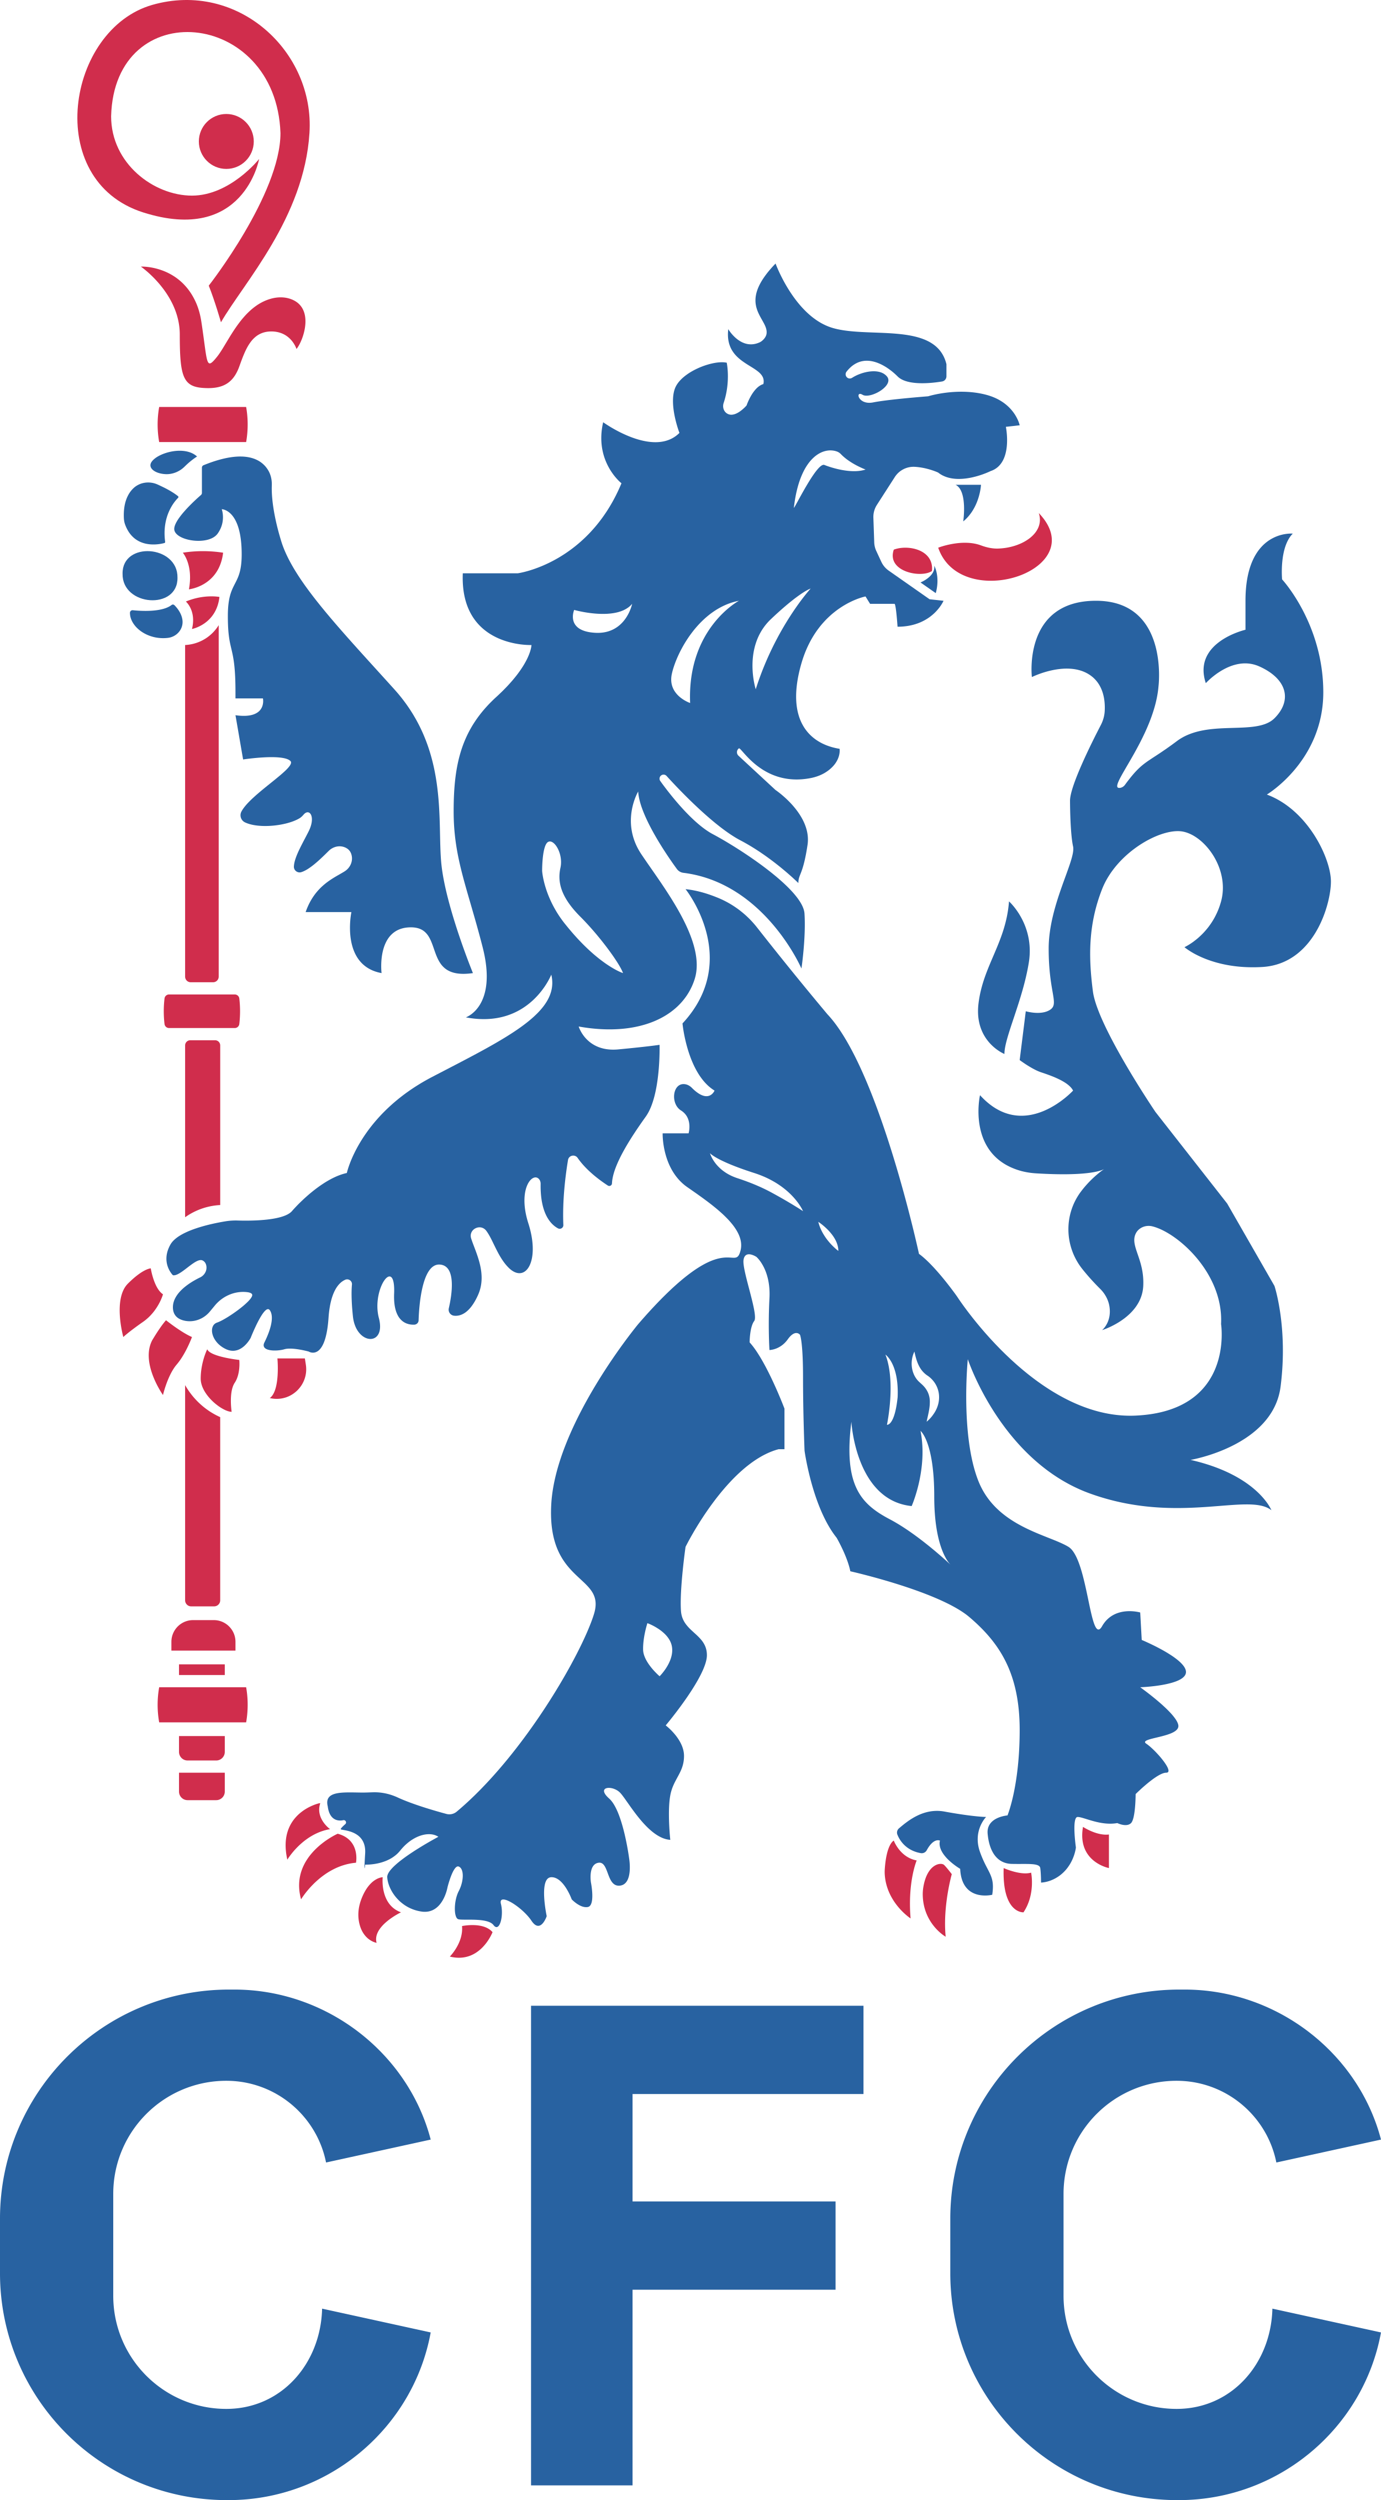
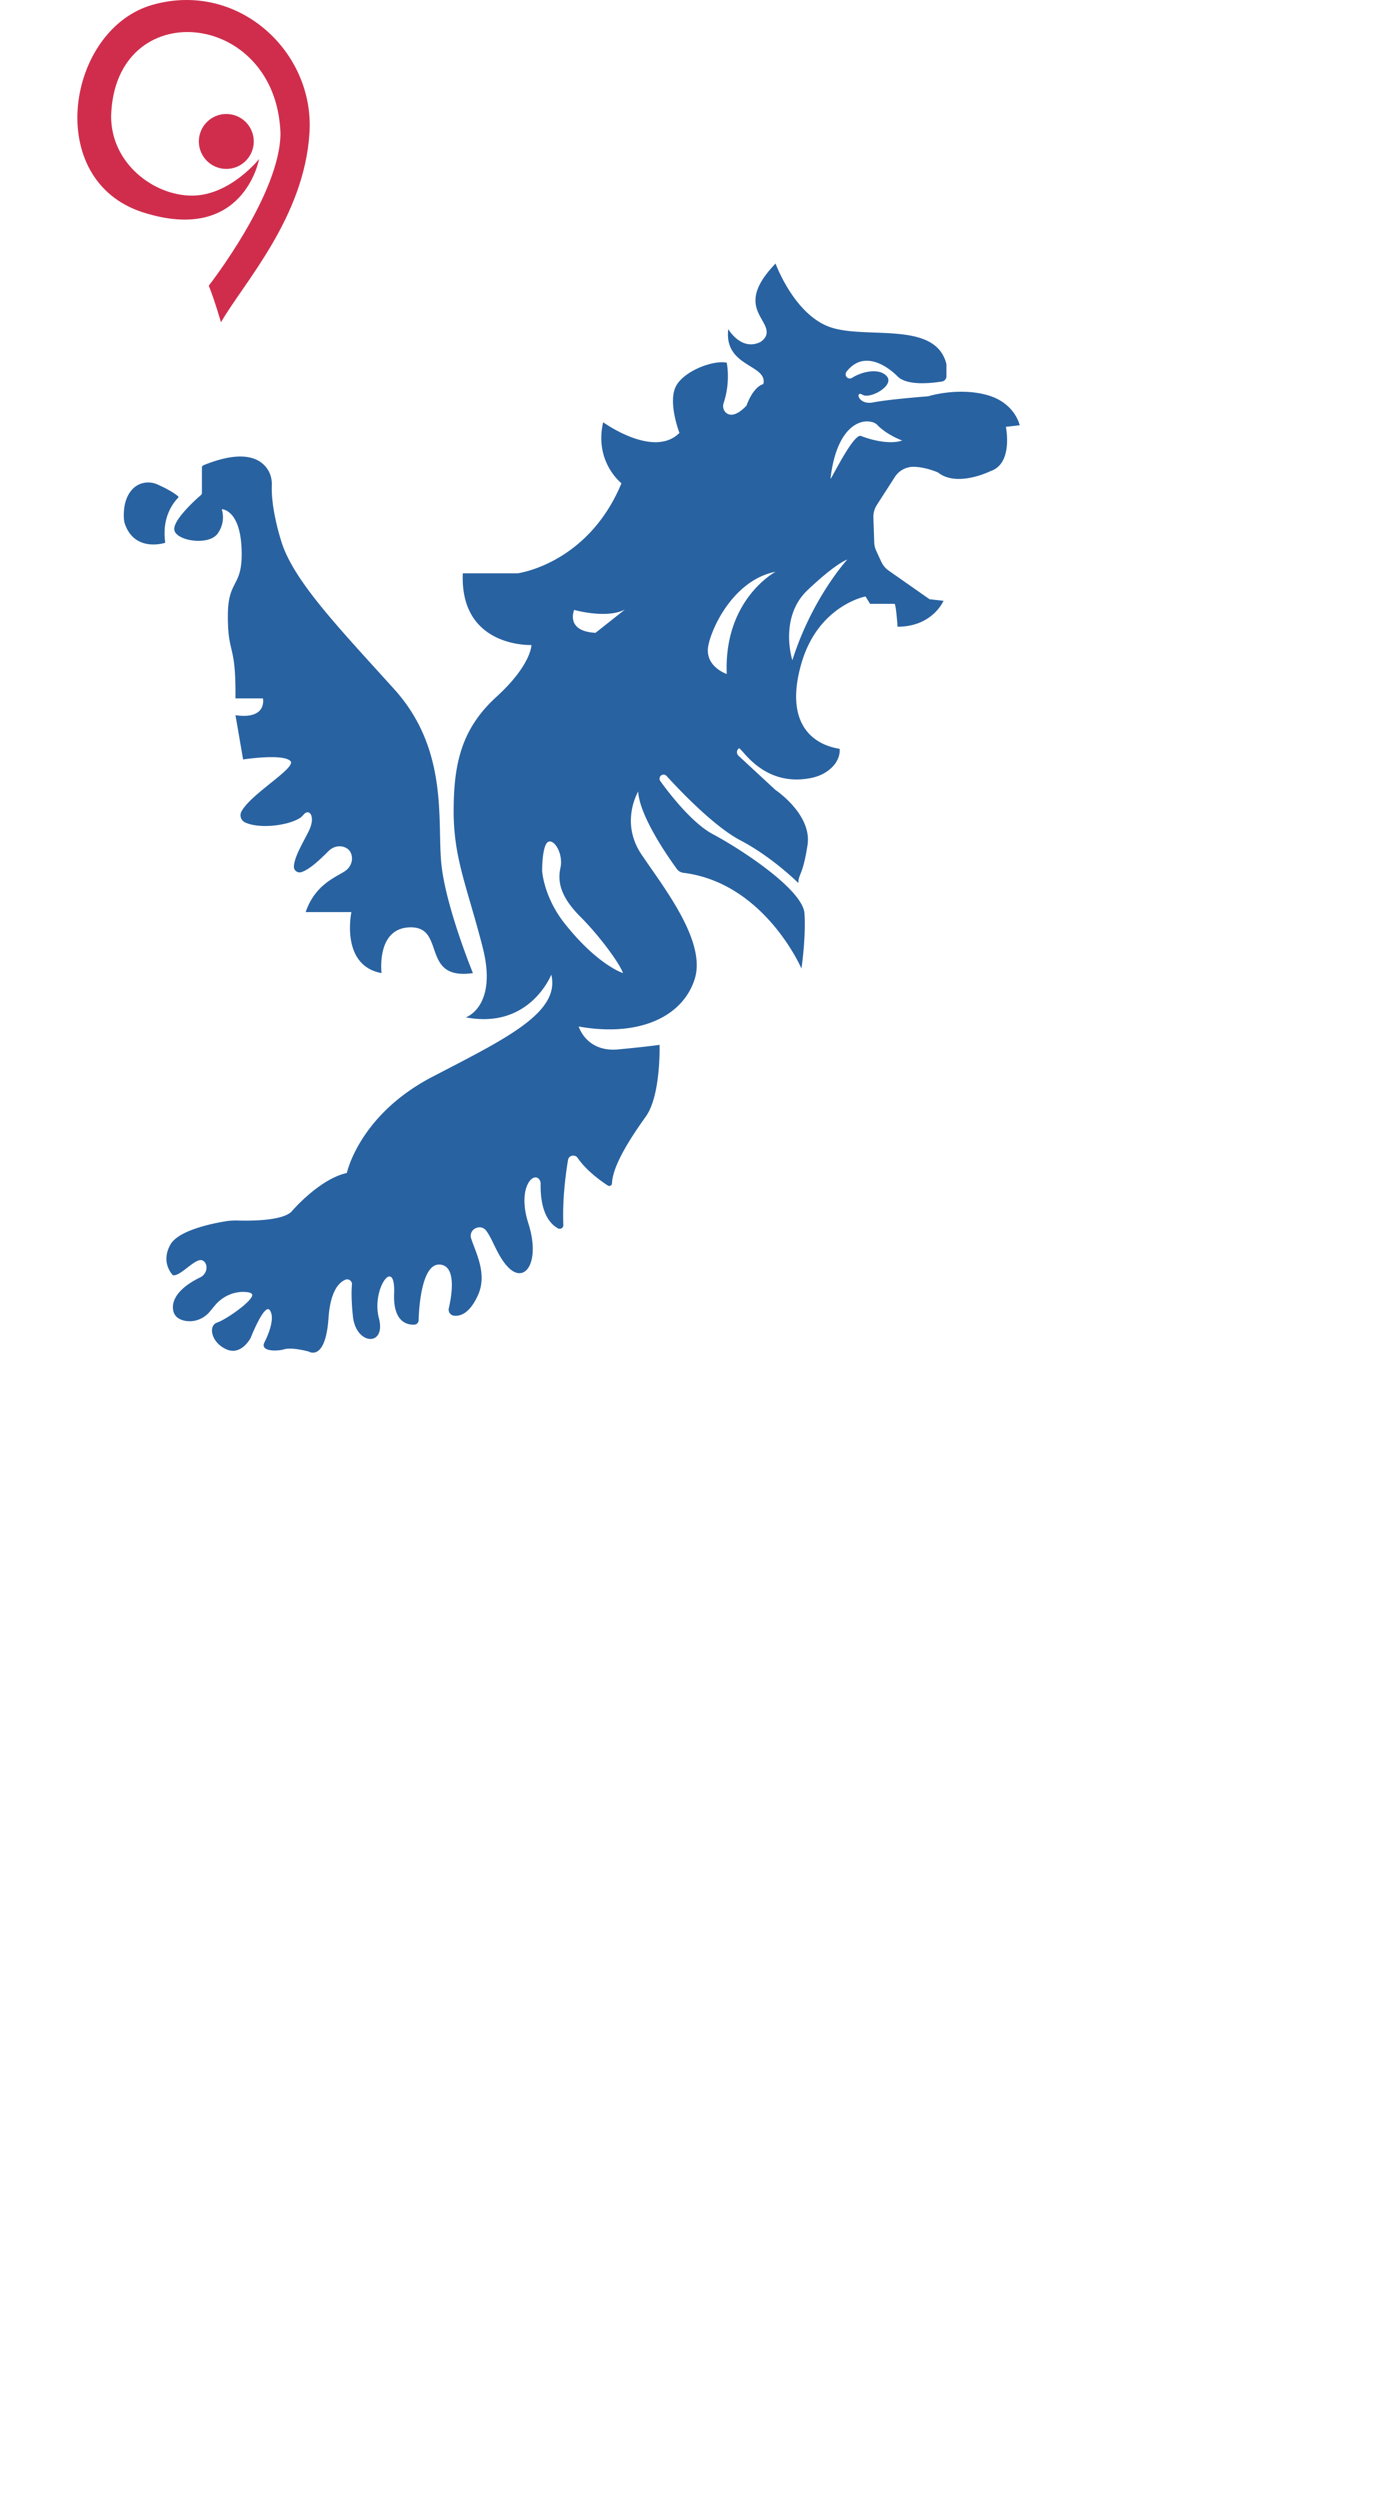
<svg xmlns="http://www.w3.org/2000/svg" id="Capa_2" data-name="Capa 2" viewBox="0 0 905.15 1638.39">
  <defs>
    <style>.cls-1{fill:#d02d4c}.cls-2{fill:#2862a1}</style>
  </defs>
  <g id="Capa_1-2" data-name="Capa 1">
-     <path d="M612.33 370.7s4 7 1 18l-10-7s10-4 9-11m14-53h16.64s-.64 15-11.64 24c0 0 3-20-5-24m35 273s17 15 13 40-16 49-16 60c0 0-20-8-17-33s18-40 20-67m-15 600s-9 9-4 23 10 15 8 28c0 0-20 5-21-17 0 0-15.55-9-13.27-18.5 0 0-4.07-2.15-8.66 6.34a3.71 3.71 0 0 1-3.9 1.87c-2.95-.5-7.42-1.87-11.17-5.71-2.12-2.18-3.39-4.5-4.15-6.4-.59-1.47-.14-3.15 1.07-4.17 5.45-4.58 15.86-13.52 29.8-10.96 19.27 3.53 27.27 3.53 27.27 3.53Zm-435.21 322.22 71.17 15.59c-11.39 62.47-66.78 109.88-132.48 109.88h-1.07C66.59 1638.39 0 1571.8 0 1489.65V1454c0-82.94 67.24-150.18 150.18-150.18h3.39c60.84 0 113.99 41.84 128.73 98.31l-68.59 15.02c-2.62-13.15-9.11-24.9-18.23-34.03-12.07-12.06-28.74-19.52-47.15-19.52-40.92 0-74.1 33.18-74.1 74.1v66.82c0 40.92 33.18 74.1 74.1 74.1 36.18 0 61.89-29.73 62.79-65.69Zm622.85 0 71.17 15.59c-11.39 62.47-66.78 109.88-132.48 109.88h-1.07c-82.15 0-148.74-66.59-148.74-148.74V1454c0-82.94 67.24-150.18 150.18-150.18h3.39c60.84 0 113.99 41.84 128.73 98.31l-68.59 15.02c-2.62-13.15-9.11-24.9-18.23-34.03-12.07-12.06-28.74-19.52-47.15-19.52-40.92 0-74.1 33.18-74.1 74.1v66.82c0 40.92 33.18 74.1 74.1 74.1 36.18 0 61.89-29.73 62.79-65.69Zm-419.38-140.64v70.38h133.06v57.85H414.59v128.24h-66.53v-314.32h217.9v57.85z" class="cls-2" />
-     <path d="M776.33 620.7s17 15 51 13 45-41 45-56-15-47-42-57c0 0 37-22 37-67s-27-74-27-74-2-21 7-30c0 0-31-3-31 44v19s-35 8-26 35c0 0 17-19 35-11s22 22 10 34-44 0-64 15-21.88 12.15-33.99 28.62c-.77 1.05-1.92 1.82-3.21 2-9.9 1.38 22.37-32.62 25.2-66.62 0 0 7-56-41-56s-42 50-42 50 22-11 37-2c10 6 11.11 17.33 10.74 24.22-.17 3.25-1.09 6.41-2.59 9.3-5.3 10.19-20.15 39.62-20.15 49.48 0 0 0 21 2 30s-16 38-16 67 7 36 1 40-16 1-16 1l-4 32s8 6 14 8 18 6 21 12c0 0-32 35-61 3 0 0-8.66 38.1 24.79 49.03 3.94 1.29 8.06 1.98 12.19 2.22 32.69 1.96 42.12-1.57 44.38-2.83-2.07 1.42-8.98 6.47-15.21 14.77-11.34 15.1-10.85 35.97.92 50.75 3.13 3.93 6.97 8.3 11.65 12.95 3.22 3.19 5.47 7.27 6.14 11.75 1.53 10.24-4.86 15.35-4.86 15.35s26-8 27-29c.83-17.32-8.56-25.8-5.13-33.85 1.8-4.24 6.61-6.27 11.08-5.18 16.38 3.99 46.76 30.73 45.05 64.03 0 0 9 57-56 60s-117-78-117-78-14-20-25-28c0 0-26-121-60-157a2349 2349 0 0 1-46.08-56.82c-6.68-8.52-15.4-15.23-25.4-19.39-6.35-2.64-13.86-5.02-21.52-5.79 0 0 37 46-2 88 0 0 3 33 21 44 0 0-3.75 9.37-14.87-1.81-1.18-1.18-2.66-2.07-4.31-2.35-8.33-1.42-9.99 12.69-2.83 17.17 8 5 5 15 5 15h-17s-.71 23.52 16.15 35.26c16.85 11.74 38.85 26.74 34.85 41.74s-10-18-67 48c0 0-54 65-57 118s36 46 28 72-46.21 92.86-89.96 129.51a7.5 7.5 0 0 1-6.78 1.51c-6.92-1.86-21.9-6.15-31.87-10.76-5.09-2.36-10.64-3.59-16.25-3.42-2.43.07-4.98.22-8.13.17-12.38-.19-24-1-21.52 9.06 1.33 10.45 8.39 9.46 10.13 9.05.27-.06.55-.05.82.04 1.11.37 1.41 1.8.53 2.57-1.38 1.21-2.96 2.72-2.96 3.28 0 1 17 0 16 16s.04 7.22.04 7.22 14.96.78 22.96-9.22 19-13 25-9c0 0-34.05 18-33.52 26.5s8.52 20.5 22.52 22.5 17-16 17-16 3.73-15 7.36-13.5 3.36 9.61 0 16.06c-3.36 6.44-3.36 17.44-.36 18.44s19.26-1.28 23.13 3.86 6.87-5.86 4.87-13.86 14 2 20 11 10-3 10-3-5.36-25 2.82-25.5 13.57 14.5 13.57 14.5 5.61 6 10.61 5 2-16 2-16-2-12 5-13 5 16 14 15 6-18 6-18-4-31-13-39 2-9 7-4 18 30 33 31c0 0-2-18.32 0-29.16s9-14.84 9-25.84-12-20-12-20 27-32 27-46-16-15-17-29 3-42 3-42 27-55 61-64h3.84v-26.59s-11.84-31.41-22.84-43.41c0 0 0-10 3-14s-8-33-7-40 8.45-2.03 8.45-2.03 9.55 8.03 8.55 27.03 0 34 0 34 7 0 12-7 8-3 8-3 2 4 2 28 1 48 1 48 5 37 21 57c0 0 7 12 9 22 0 0 58 13 78 30s33 37 33 74-8 56-8 56-14 1-13 12 5.71 19.53 15.85 19.76c10.15.24 18.13-.76 18.64 2.74s.51 9.5.51 9.5 8 0 15-7 7.85-16 7.85-16-2.85-20 1.15-20 15 6 26 4c0 0 6 3 9 0s3-19 3-19 14-14 20-14-7-15-13-19 22-4 21-12-25-25-25-25 30-1 30-10-29-21-29-21l-1-18s-17-5-25 9-9-44-22-52-47-13-59-43-7-80-7-80 22 67 80 88 104-1 119 11c0 0-9-23-53-33 0 0 54-9 59-48s-4-66-4-66l-31-54-47-60s-38-56-41-79-3-44 6-67 36-39 51-38 33 24 27 46-24 30-24 30Zm-344 477.8s-10.65-9-10.82-17.4 2.82-17.4 2.82-17.4 14 5 16 15-8 19.8-8 19.8m73.26-317.04c-7.13-3.85-14.66-6.86-22.36-9.39-14.83-4.88-17.9-16.37-17.9-16.37s4 5 29 13 32 25 32 25-8.11-5.4-20.74-12.24m93.74 104.24c1.44 6.76 3.32 12.47 8.9 15.99 8.36 6.04 9.43 16.85 3.64 25.01-1.27 1.9-2.8 3.56-4.54 5.01.94-4.4 2.03-8.47 2.09-12.24.25-5.24-1.82-9.3-5.48-12.52-.3-.26-.91-.82-1.2-1.09-5.63-4.99-6.58-13.67-3.41-20.14Zm-11 30c-2 19-7 18-7 18s6-28-1-46c0 0 9 6 8 28m-52-115s13.17 8.47 13.14 19.06c0 0-10.28-7.41-13.14-19.06m86.68 224.7c-2.67-2.51-22.03-20.41-39.68-29.7-19-10-30.61-22-25.31-64 0 0 2.71 51.55 39.51 55.27 0 0 10.8-24.27 5.8-49.27 0 0 9 7 9 43 0 32.34 8.87 42.88 10.68 44.7.21.19.32.3.32.3s-.12-.1-.32-.3" class="cls-2" />
-     <path d="M668.33 278.7s-3-15-22-20-38 1-38 1-26 2-36 4-12-8-7-5 21-6 16-12c-4.94-5.92-16.69-3.08-22.76.85-.16.1-.33.19-.51.26-.07.03-.14.05-.21.07-2.58.89-4.68-2.17-3-4.32 10.91-13.96 25.84-4.49 33.48 3.14 6.29 6.29 22.49 4.4 29.12 3.3a3.45 3.45 0 0 0 2.88-3.41v-7.89c-7-29-53-16-76.5-24.41s-35.5-41.59-35.5-41.59c-26.85 27.75-4.03 35.81-5.96 46.28-.39 2.12-2.49 4.46-4.45 5.36-12.34 5.63-20.59-8.64-20.59-8.64-3 25 26 23 23 36-7 2-11 14-11 14s-7.95 9.39-13.4 4.84c-1.86-1.55-2.4-4.18-1.63-6.47 4.69-13.97 2.03-26.37 2.03-26.37-9-2-30 6-34 17s3 29 3 29c-17 17-50-7-50-7-6 26 12 40 12 40-22 53-68 59-68 59h-36c-2 49 45 47 45 47s0 13-23 34-28 44-28 75 9 50 19 89-11 46-11 46c42 8 56-28 56-28 6 25-30 42-78 67s-56 63-56 63c-14 3-29 17-36 25-5.6 6.4-27.19 6.4-35.61 6.14-2.64-.08-5.28.09-7.89.51-9.47 1.56-31.01 6.05-36.17 15.31-6.67 11.97 1.67 20.03 1.67 20.03 5 1 15-12 19.5-9.65 1.59.83 2.26 2.29 2.46 3.82.39 3.04-1.37 5.95-4.14 7.28-5.94 2.86-17.82 9.8-17.82 19.55 0 5.42 3.39 7.8 7.33 8.73 6.24 1.47 12.76-.95 16.85-5.88l3.33-4.02c4.93-5.95 12.39-9.37 20.1-8.84 2.52.17 4.38.73 4.38 2.02 0 4-17 16-23 18s-4 13 5.95 17.5 16.05-7.5 16.05-7.5 9-23 12.5-18.1-.5 15.1-3.5 21.1 8 6 13.09 4.5 15.91 1.5 15.91 1.5 11 7 13-22c1.2-17.38 6.7-23.17 10.93-25.03 2.21-.97 4.66.77 4.43 3.17-.34 3.63-.49 10.13.64 20.86 2 19 22 20 17 1s11-41 10-16c-.74 18.55 8.42 20.58 13.2 20.4 1.55-.06 2.8-1.29 2.84-2.84.27-8.67 2.06-37.41 13.95-36.56 11.14.8 7.72 20.59 5.85 28.64-.54 2.33 1.06 4.61 3.43 4.88 4.03.45 10.24-1.36 15.71-13.52 6.27-13.94-1.54-27.88-4.48-37.08-1.92-6.01 6.09-10.09 9.89-5.06 4.5 5.95 7.42 16.96 14.59 24.14 11 11 21-4 13-29-7.33-22.92 2.98-34.07 7.12-28.84.67.85.95 1.95.93 3.03-.32 19.66 6.8 26.63 11.37 29.08 1.63.87 3.6-.34 3.52-2.19-.68-16.12 1.36-32.38 3.05-42.58.52-3.12 4.55-3.96 6.34-1.35 5.75 8.35 15.06 15.01 19.75 18.06 1.15.75 2.68-.04 2.73-1.41.5-12.27 13.02-30.97 22.18-43.8 10-14 9-47 9-47s-6 1-27 3-26-15-26-15c39 7 68-6 76-31s-21-61-35-82-2-41-2-41c.85 16.07 19.57 42.86 25.33 50.75 1.02 1.39 2.56 2.32 4.27 2.53 53.19 6.55 77.4 62.72 77.4 62.72s3-20 2-36-43-43-60-52c-14.16-7.5-29.71-28.17-34.51-34.87a2.66 2.66 0 0 1 .56-3.67 2.64 2.64 0 0 1 3.55.34c6.37 7.03 30.34 32.75 48.39 42.2 21 11 38 28 38 28 0-6 3-5 6-25s-21-36-21-36l-24.24-22.44c-1.44-1.33-1.33-3.65.24-4.83s15.34 25.52 46.89 19.5c3.99-.76 7.85-2.23 11.16-4.59 9.39-6.68 7.95-14.63 7.95-14.63-19-3-36-18-25-56s42-43.84 42-43.84l3 4.84h16c1 0 2 15 2 15 23 0 30.14-17 30.14-17l-9.14-1-26.79-18.76a14.57 14.57 0 0 1-4.85-5.79l-3.29-7.08a14.6 14.6 0 0 1-1.35-5.63l-.56-16.19c-.1-2.96.7-5.88 2.3-8.38l11.76-18.29c2.86-4.45 7.9-6.98 13.18-6.66 8.38.51 15.19 3.74 15.19 3.74 12.59 9.96 34.41-.96 34.41-.96 15-5 10-29 10-29l9-1Zm-297 328c-15-18-16-36-16-36 0-1 0-17 4-19s10 8 8 17 0 19 13 32 26 31 28 37c0 0-16-5-37-31m19-192c-20-1-14-15-14-15s28 8 38-4c0 0-4 20-24 19m62 46s-15-5-12-19 18-43 44-48c0 0-34 18-32 67m43-9s-9-28 10-46 26-20 26-20-23 25-36 66m45-147c-5-2-20.23 29.99-20 28 3.72-32.57 18.7-40.03 28.01-36.88 1.08.36 2.05.99 2.83 1.81 6.13 6.42 16.15 10.07 16.15 10.07-9 3-22-1-27-3Z" class="cls-2" />
+     <path d="M668.33 278.7s-3-15-22-20-38 1-38 1-26 2-36 4-12-8-7-5 21-6 16-12c-4.94-5.92-16.69-3.08-22.76.85-.16.1-.33.19-.51.26-.07.03-.14.05-.21.07-2.58.89-4.68-2.17-3-4.32 10.91-13.96 25.84-4.49 33.48 3.14 6.29 6.29 22.49 4.4 29.12 3.3a3.45 3.45 0 0 0 2.88-3.41v-7.89c-7-29-53-16-76.5-24.41s-35.5-41.59-35.5-41.59c-26.85 27.75-4.03 35.81-5.96 46.28-.39 2.12-2.49 4.46-4.45 5.36-12.34 5.63-20.59-8.64-20.59-8.64-3 25 26 23 23 36-7 2-11 14-11 14s-7.95 9.39-13.4 4.84c-1.86-1.55-2.4-4.18-1.63-6.47 4.69-13.97 2.03-26.37 2.03-26.37-9-2-30 6-34 17s3 29 3 29c-17 17-50-7-50-7-6 26 12 40 12 40-22 53-68 59-68 59h-36c-2 49 45 47 45 47s0 13-23 34-28 44-28 75 9 50 19 89-11 46-11 46c42 8 56-28 56-28 6 25-30 42-78 67s-56 63-56 63c-14 3-29 17-36 25-5.6 6.4-27.19 6.4-35.61 6.14-2.64-.08-5.28.09-7.89.51-9.47 1.56-31.01 6.05-36.17 15.31-6.67 11.97 1.67 20.03 1.67 20.03 5 1 15-12 19.5-9.65 1.59.83 2.26 2.29 2.46 3.82.39 3.04-1.37 5.95-4.14 7.28-5.94 2.86-17.82 9.8-17.82 19.55 0 5.42 3.39 7.8 7.33 8.73 6.24 1.47 12.76-.95 16.85-5.88l3.33-4.02c4.93-5.95 12.39-9.37 20.1-8.84 2.52.17 4.38.73 4.38 2.02 0 4-17 16-23 18s-4 13 5.95 17.5 16.05-7.5 16.05-7.5 9-23 12.5-18.1-.5 15.1-3.5 21.1 8 6 13.09 4.5 15.91 1.5 15.91 1.5 11 7 13-22c1.2-17.38 6.7-23.17 10.93-25.03 2.21-.97 4.66.77 4.43 3.17-.34 3.63-.49 10.13.64 20.86 2 19 22 20 17 1s11-41 10-16c-.74 18.55 8.42 20.58 13.2 20.4 1.55-.06 2.8-1.29 2.84-2.84.27-8.67 2.06-37.41 13.95-36.56 11.14.8 7.72 20.59 5.85 28.64-.54 2.33 1.06 4.61 3.43 4.88 4.03.45 10.24-1.36 15.71-13.52 6.27-13.94-1.54-27.88-4.48-37.08-1.92-6.01 6.09-10.09 9.89-5.06 4.5 5.95 7.42 16.96 14.59 24.14 11 11 21-4 13-29-7.33-22.92 2.98-34.07 7.12-28.84.67.85.95 1.95.93 3.03-.32 19.66 6.8 26.63 11.37 29.08 1.63.87 3.6-.34 3.52-2.19-.68-16.12 1.36-32.38 3.05-42.58.52-3.12 4.55-3.96 6.34-1.35 5.75 8.35 15.06 15.01 19.75 18.06 1.15.75 2.68-.04 2.73-1.41.5-12.27 13.02-30.97 22.18-43.8 10-14 9-47 9-47s-6 1-27 3-26-15-26-15c39 7 68-6 76-31s-21-61-35-82-2-41-2-41c.85 16.07 19.57 42.86 25.33 50.75 1.02 1.39 2.56 2.32 4.27 2.53 53.19 6.55 77.4 62.72 77.4 62.72s3-20 2-36-43-43-60-52c-14.16-7.5-29.71-28.17-34.51-34.87a2.66 2.66 0 0 1 .56-3.67 2.64 2.64 0 0 1 3.55.34c6.37 7.03 30.34 32.75 48.39 42.2 21 11 38 28 38 28 0-6 3-5 6-25s-21-36-21-36l-24.24-22.44c-1.44-1.33-1.33-3.65.24-4.83s15.34 25.52 46.89 19.5c3.99-.76 7.85-2.23 11.16-4.59 9.39-6.68 7.95-14.63 7.95-14.63-19-3-36-18-25-56s42-43.84 42-43.84l3 4.84h16c1 0 2 15 2 15 23 0 30.14-17 30.14-17l-9.14-1-26.79-18.76a14.57 14.57 0 0 1-4.85-5.79l-3.29-7.08a14.6 14.6 0 0 1-1.35-5.63l-.56-16.19c-.1-2.96.7-5.88 2.3-8.38l11.76-18.29c2.86-4.45 7.9-6.98 13.18-6.66 8.38.51 15.19 3.74 15.19 3.74 12.59 9.96 34.41-.96 34.41-.96 15-5 10-29 10-29l9-1Zm-297 328c-15-18-16-36-16-36 0-1 0-17 4-19s10 8 8 17 0 19 13 32 26 31 28 37c0 0-16-5-37-31m19-192c-20-1-14-15-14-15s28 8 38-4m62 46s-15-5-12-19 18-43 44-48c0 0-34 18-32 67m43-9s-9-28 10-46 26-20 26-20-23 25-36 66m45-147c-5-2-20.23 29.99-20 28 3.72-32.57 18.7-40.03 28.01-36.88 1.08.36 2.05.99 2.83 1.81 6.13 6.42 16.15 10.07 16.15 10.07-9 3-22-1-27-3Z" class="cls-2" />
    <path d="M309.97 637.7s-17.63-43-20.63-71 5.18-75-30.91-115-66.09-71-74.09-97c-6-19.51-6.38-31.71-6.19-36.57.13-3.4-.56-6.81-2.26-9.75-4.04-6.96-14.68-14.82-42.48-3.51-.64.26-1.07.89-1.07 1.59v16.56c0 .53-.23 1.03-.62 1.37-3.37 2.92-19.16 17.05-17.38 23.31 2 7 22.65 9.92 28.33 1.96s2.67-15.96 2.67-15.96 12 0 13 26-9 19-9 44 5 18 5 50v4h18s3 14-18 11l5 29s26-4 31 1c4.34 4.34-25.99 21.49-32.1 33.14-1.36 2.59-.32 5.8 2.32 7.07 9.18 4.41 27.56 2.28 35.76-2.68 1.04-.63 1.91-1.51 2.71-2.43 3.85-4.4 8.03 1.47 3.31 10.91-4.07 8.14-9.47 16.95-9.71 23.17-.1 2.53 2.41 4.42 4.83 3.67 5.84-1.81 13.22-9.22 18.04-13.98 2.62-2.58 6.47-3.66 9.96-2.5 2.43.81 4.67 2.59 5.17 6.33s-1.42 7.51-4.66 9.57c-6.9 4.39-19.5 9.09-25.64 26.73h30s-7.49 35 19.76 40c0 0-3.76-30 19.24-30s6.27 35 40.63 30ZM116.73 326.26c-2.37 2.34-10.77 11.94-8.48 28.81a.72.72 0 0 1-.52.8c-3.36.92-19.71 4.42-25.74-12.15-.48-1.32-.73-2.72-.8-4.12-.46-9.77 2.41-15.91 6.15-19.54 4.24-4.11 10.67-4.96 16.03-2.51 3.97 1.82 9.07 4.24 13.31 7.6.34.27.36.79.05 1.1Z" class="cls-2" />
-     <path d="M116.33 378.55c.35 21.43-36.36 18.81-36-2.56-.35-21.42 36.36-18.81 36 2.56" class="cls-2" />
-     <path d="M114.3 396.58c1.6 1.57 4.68 5.14 5.28 9.72.77 5.87-3.66 11.03-9.54 11.72-13.47 1.58-24.85-7.37-24.87-16.4 0-1.02.87-1.82 1.88-1.72 4.91.51 19.08 1.49 25.41-3.43a1.39 1.39 0 0 1 1.84.11m14.85-97.41s-3.91 2.37-8.07 6.53c-3.34 3.34-7.94 5.26-12.65 5.02-6.69-.34-11.81-3.95-9.09-8.02 4-6 21.63-11.06 29.82-3.53Z" class="cls-2" />
-     <path d="M161.33 1128.7h-57c-.64-3.58-1.11-7.98-1-13 .09-3.75.49-7.11 1-10h57c.55 3.11.97 6.81 1 11 .03 4.61-.42 8.67-1 12m-44 9h30v10.38c0 3.1-2.52 5.62-5.62 5.62h-18.76c-3.1 0-5.62-2.52-5.62-5.62zm0 24h30v12.38c0 3.1-2.52 5.62-5.62 5.62h-18.76c-3.1 0-5.62-2.52-5.62-5.62zm0-71h30v7h-30zm9.23-29h13.55c7.85 0 14.23 6.37 14.23 14.23v5.77h-42v-5.77c0-7.85 6.37-14.23 14.23-14.23Zm82.77 120s-28 6-21 37c0 0 10-17 28-20 0 0-9.82-7-6.41-17m-12.59 63s13-22 36-24c0 0 3-15-12-19 0 0-32 14-24 43m53.5-14.5s-2 18 12 23c0 0-19 9-16 20 0 0-9.39-1.44-11.6-14.16-.82-4.72-.2-9.58 1.46-14.08 5.44-14.76 14.14-14.76 14.14-14.76m52 32s14-3 20 4c0 0-8 21-28 16 0 0 9-9 8-20m298-43s-6 14-4 38c0 0-16.17-10.46-16.97-29.53-.04-.98 0-1.95.06-2.93 1.18-16.65 5.91-18.54 5.91-18.54s4 11 15 13m23 9s-6 21-4 41c0 0-14.57-8.19-15.03-27.19-.04-1.78.09-3.56.38-5.32 2.61-15.59 11.75-16.4 13.65-14.5 2 2 5 6 5 6Zm34-4s11 5 18 3c0 0 3 14-5 26 0 0-14 1-13-29m52-27s9 6 17 5v22s-21-4-17-27m-533-281s.69.16 1.84.33c12.84 1.8 23.77-9.36 21.8-22.18l-.64-4.15h-18s2 21-5 26m-25 9s-2-13 2-19 3-15 3-15-19-2-21-7c0 0-4.28 8.52-4.28 19.26s14.28 21.74 20.28 21.74m-43-60s10 8 17 11c0 0-4 11-10 18s-9 20-9 20-15-21-7-36c6-10 9-13 9-13m-10-34s2 13 8 17c0 0-3 11-13 18s-13 10-13 10-7-25 3-35 15-10 15-10m23-437s7 6 4 18c0 0 16-3 18-21 0 0-10-2-22 3m24.41-32c-2.59 22-22.41 24-22.41 24 3-16-4-24-4-24 4.25-.66 9.31-1.12 15-1 4.22.09 8.04.48 11.41 1m439.59-2c9.01-3.49 26.48-.17 25 14-6.97 4.84-29.98.51-25-14m29.09-1.28s15.64-6.12 27.99-1.53c3.55 1.32 7.27 2.19 11.06 2.1 16.17-.4 31.18-10.36 26.87-23.29 35.76 37.31-51.07 65.89-65.91 22.72ZM161.33 289.7h-57c-.64-3.58-1.11-7.98-1-13 .09-3.75.49-7.11 1-10h57c.55 3.11.97 6.81 1 11 .03 4.61-.42 8.67-1 12m-7.45 384H110.8c-1.52 0-2.79-1.14-2.97-2.64-.34-2.87-.55-6.16-.48-9.79.05-2.49.23-4.81.48-6.92a2.994 2.994 0 0 1 2.97-2.65h43.08c1.52 0 2.79 1.14 2.97 2.65a71 71 0 0 1 0 16.7c-.18 1.51-1.45 2.66-2.97 2.66Zm-13.52 379h-15.05c-2.2 0-3.98-1.78-3.98-3.98V907.7c2.29 4.02 6.33 9.85 13 15 3.58 2.77 7.06 4.67 10 6v120.02c0 2.2-1.78 3.98-3.98 3.98Zm3.97-263c-2.91.15-6.73.64-11 2a43.7 43.7 0 0 0-12 6V685.1c0-1.88 1.52-3.4 3.4-3.4h16.21c1.88 0 3.4 1.52 3.4 3.4v104.6Zm-1-380a27.4 27.4 0 0 1-9 9c-5.38 3.3-10.53 3.88-13 4v217.33c0 2.02 1.64 3.67 3.67 3.67h14.67c2.02 0 3.67-1.64 3.67-3.67V409.7Zm51-181c4.55-5.46 12.42-27.52-4.33-32.92-3.83-1.24-7.96-1.17-11.86-.17-19.61 5.02-28.53 29-35.81 38.1-7.65 9.56-6.16 4.5-10.38-23.03-.64-4.16-1.71-8.27-3.39-12.13-10.94-25.08-36.23-23.84-36.23-23.84s25.5 17.5 25.5 44.5 1.98 34.01 14.99 35 20.01-3 24.01-14 8-23 21-23 16.5 11.5 16.5 11.5Z" class="cls-1" />
    <circle cx="148.33" cy="92.7" r="18" class="cls-1" />
    <path d="M169.83 104.2s-10 56-76 35-50-120 6-136 106.5 30.5 103 84c-3.5 55.5-43 98-58 124 0 0-4-14-8-24 0 0 47-60 47-100-2.87-81.24-108.89-90.95-111-11 0 31 28 52 53 52s44-24 44-24" class="cls-1" />
  </g>
</svg>